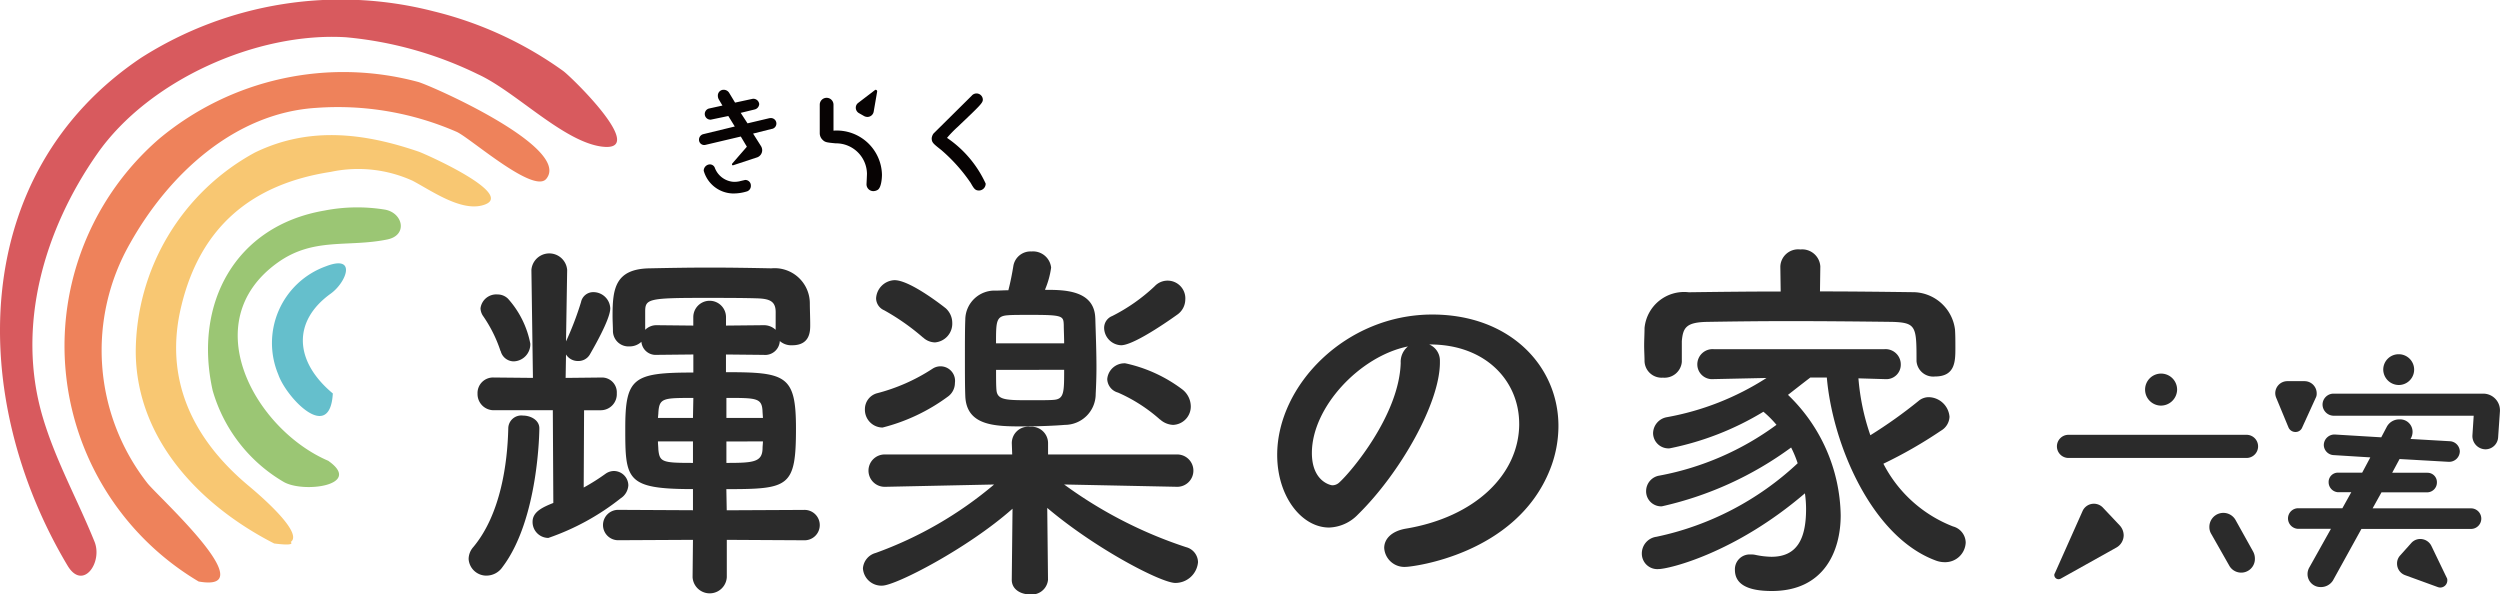
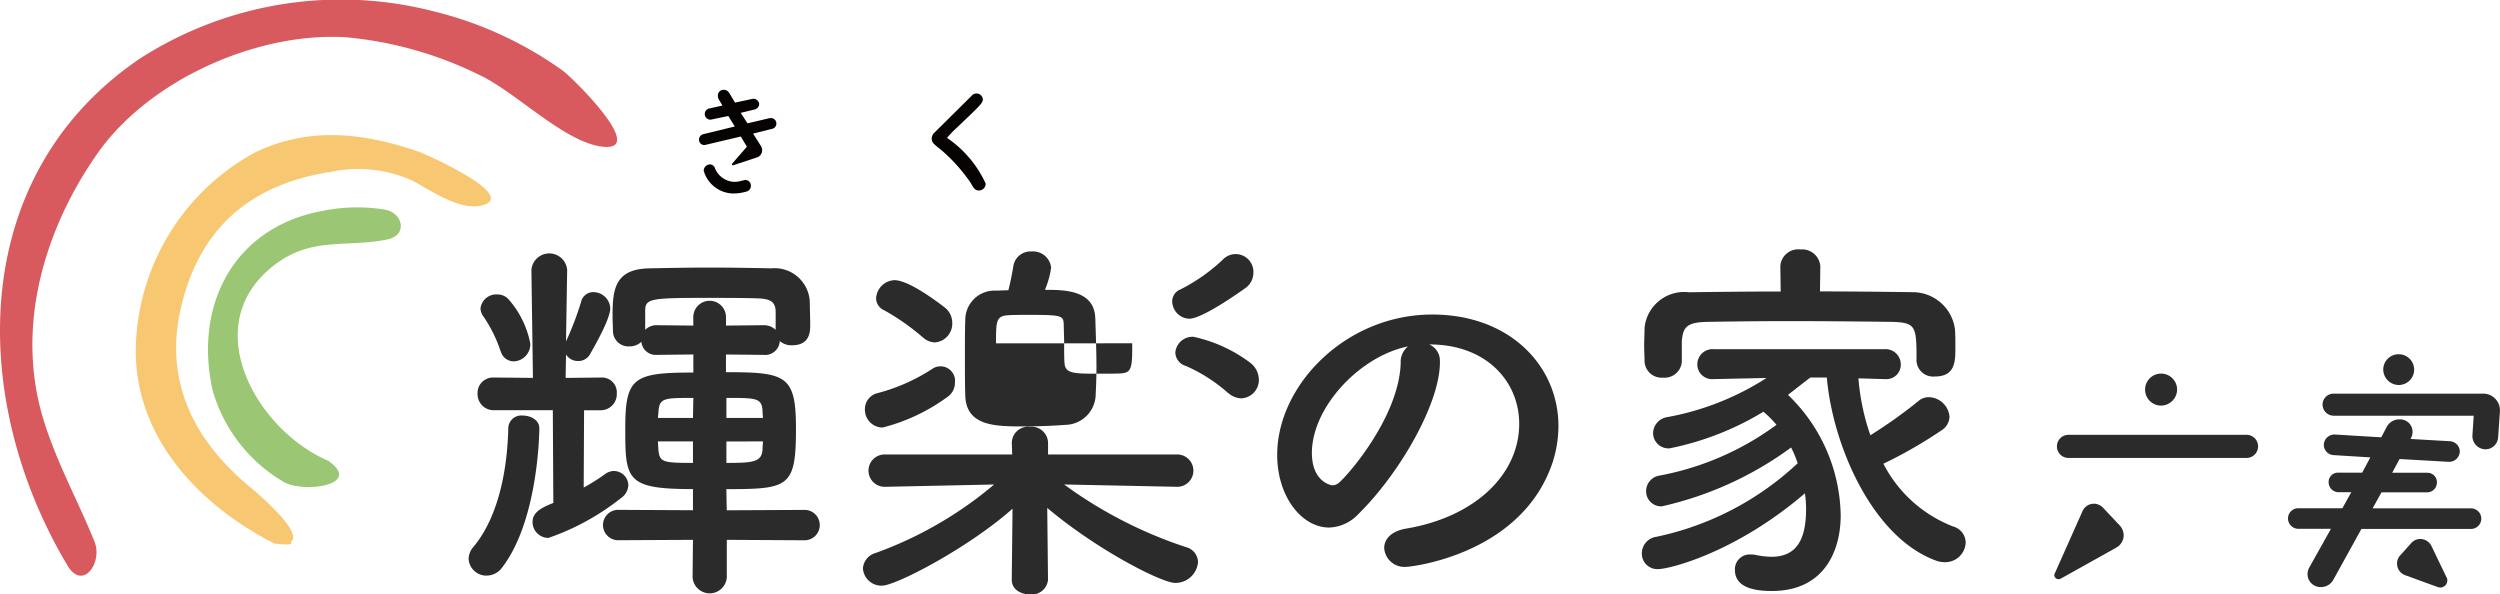
<svg xmlns="http://www.w3.org/2000/svg" id="グループ_964" data-name="グループ 964" width="137.554" height="32.709" viewBox="0 0 137.554 32.709">
  <defs>
    <clipPath id="clip-path">
      <rect id="長方形_457" data-name="長方形 457" width="137.554" height="32.709" fill="none" />
    </clipPath>
  </defs>
  <g id="グループ_666" data-name="グループ 666" transform="translate(0 0)" clip-path="url(#clip-path)">
    <path id="パス_2166" data-name="パス 2166" d="M62.368,15.6a.816.816,0,0,1,.223.546.781.781,0,0,1-.39.671l-3.077,1.719a.272.272,0,0,1-.112.029.233.233,0,0,1-.238-.225.156.156,0,0,1,.029-.1l1.539-3.454a.684.684,0,0,1,1.1-.167Z" transform="translate(54.257 13.304)" fill="#2b2b2b" />
    <path id="パス_2167" data-name="パス 2167" d="M59.469,13.713a.637.637,0,0,1,0-1.273h9.845a.637.637,0,0,1,0,1.273Z" transform="translate(54.318 11.484)" fill="#2b2b2b" />
    <path id="パス_2168" data-name="パス 2168" d="M62.251,12.45a.881.881,0,1,1,.91-.881.893.893,0,0,1-.91.881" transform="translate(56.627 9.867)" fill="#2b2b2b" />
-     <path id="パス_2169" data-name="パス 2169" d="M63.322,15.847a.726.726,0,0,1-.112-.392.77.77,0,0,1,1.44-.39l.965,1.733a.813.813,0,0,1,.1.379.754.754,0,0,1-1.4.419Z" transform="translate(58.353 13.545)" fill="#2b2b2b" />
-     <path id="パス_2170" data-name="パス 2170" d="M65.151,11.828a.681.681,0,0,1-.056-.252.668.668,0,0,1,.658-.671h.964a.671.671,0,0,1,.658.685.456.456,0,0,1-.056.238l-.74,1.623a.391.391,0,0,1-.379.25.416.416,0,0,1-.377-.25Z" transform="translate(60.093 10.067)" fill="#2b2b2b" />
    <path id="パス_2171" data-name="パス 2171" d="M67.934,20.863a.776.776,0,0,1-.671.363.713.713,0,0,1-.727-.685.733.733,0,0,1,.112-.419l1.175-2.1h-1.79a.576.576,0,0,1-.573-.573.563.563,0,0,1,.573-.56h2.419l.49-.881h-.729a.552.552,0,0,1-.517-.546.511.511,0,0,1,.517-.531h1.329l.448-.84-2.014-.125a.568.568,0,0,1-.546-.56.587.587,0,0,1,.615-.573l2.546.154L70.9,12.4A.777.777,0,0,1,71.6,12a.683.683,0,0,1,.713.642.746.746,0,0,1-.112.435l2.167.125a.578.578,0,0,1,.546.56.587.587,0,0,1-.615.573l-2.7-.154-.406.756h1.944a.518.518,0,0,1,.517.531.541.541,0,0,1-.517.546H70.605l-.49.881h5.414a.566.566,0,1,1,0,1.133H69.5Z" transform="translate(60.429 11.075)" fill="#2b2b2b" />
    <path id="パス_2172" data-name="パス 2172" d="M67.063,12.478a.62.62,0,0,1-.615-.615.606.606,0,0,1,.6-.6h8.237a.919.919,0,0,1,.923.979l-.1,1.44a.7.7,0,0,1-.685.644.73.73,0,0,1-.729-.756l.071-1.09Z" transform="translate(61.342 10.396)" fill="#2b2b2b" />
    <path id="パス_2173" data-name="パス 2173" d="M69.039,11.827a.858.858,0,0,1-.854-.854.845.845,0,0,1,.854-.838.846.846,0,1,1,0,1.692" transform="translate(62.945 9.356)" fill="#2b2b2b" />
    <path id="パス_2174" data-name="パス 2174" d="M71.305,17.533a.264.264,0,0,1,.042.167.391.391,0,0,1-.392.392.457.457,0,0,1-.14-.029l-1.8-.656a.674.674,0,0,1-.433-.615.645.645,0,0,1,.167-.462l.615-.687a.654.654,0,0,1,.49-.223.683.683,0,0,1,.615.377Z" transform="translate(63.308 14.236)" fill="#2b2b2b" />
    <path id="パス_2175" data-name="パス 2175" d="M3.716,31.12c.84,1.406,1.946-.165,1.485-1.315-.933-2.312-2.146-4.466-2.856-6.875C.879,17.953,2.419,12.647,5.352,8.458,8.191,4.4,14.141,1.752,19.03,2.05A20.794,20.794,0,0,1,26.3,4.087c2.044.933,4.654,3.667,6.769,3.973,2.7.388-1.6-3.8-2.077-4.152A20.563,20.563,0,0,0,23.859.623,20.461,20.461,0,0,0,7.768,3.177C-1.825,9.616-1.738,21.983,3.716,31.12h0" transform="translate(0 0)" fill="#d85a5e" />
-     <path id="パス_2176" data-name="パス 2176" d="M9.229,30.1c3.685.654-2.333-4.762-2.825-5.419a11.861,11.861,0,0,1-.94-13.2C7.585,7.7,11.208,4.321,15.7,4.04A16.374,16.374,0,0,1,23.428,5.36c.76.348,4.239,3.435,4.931,2.583,1.394-1.71-6.3-5.114-7.05-5.329A15.824,15.824,0,0,0,7.068,5.733,15.073,15.073,0,0,0,9.229,30.1" transform="translate(1.7 1.895)" fill="#ee825b" />
    <path id="パス_2177" data-name="パス 2177" d="M11.5,26.334c2.769.358-.777-2.648-1.392-3.162C7.025,20.605,5.4,17.292,6.4,13.234,7.453,8.9,10.279,6.555,14.619,5.887a7.243,7.243,0,0,1,4.5.49c1.012.533,2.59,1.658,3.8,1.362,2.133-.521-3.129-2.848-3.467-2.964-3-1.027-6.018-1.406-9.014.05A12.541,12.541,0,0,0,3.884,15.809c.037,4.81,3.558,8.45,7.616,10.525,3.4.438-3.7-1.892,0,0" transform="translate(3.585 3.569)" fill="#f8c772" />
    <path id="パス_2178" data-name="パス 2178" d="M12.566,19.877c1.937,1.348-1.367,1.8-2.458,1.158a8.561,8.561,0,0,1-3.9-5.029c-1.064-4.777,1.24-9.052,6.144-9.895a9.425,9.425,0,0,1,3.366-.048c.973.2,1.229,1.406.1,1.637-2.185.448-4.067-.142-6.048,1.285-4.541,3.273-1.2,9.181,2.8,10.893.544.379-1.9-.812,0,0" transform="translate(5.492 5.476)" fill="#9bc674" />
-     <path id="パス_2179" data-name="パス 2179" d="M11.115,14.692c-.158,2.764-2.562.231-3-1.039A4.486,4.486,0,0,1,10.726,7.7c1.725-.671,1.144.873.275,1.5-2.114,1.519-2.014,3.721.113,5.493" transform="translate(7.198 6.955)" fill="#65bfcc" />
    <path id="パス_2180" data-name="パス 2180" d="M14.4,24.982a.978.978,0,0,1-.994-.91,1,1,0,0,1,.254-.658c1.523-1.819,1.885-4.656,1.927-6.539a.717.717,0,0,1,.8-.7c.444,0,.91.254.91.7,0,.042-.021,4.994-2.033,7.641a1.067,1.067,0,0,1-.867.465m3.641-9.1H14.806a.888.888,0,0,1-.91-.91.854.854,0,0,1,.888-.89h.021l2.139.021L16.86,8.178V8.157a.987.987,0,0,1,1.967,0v.021l-.063,3.916a17.008,17.008,0,0,0,.825-2.158.685.685,0,0,1,.677-.552.932.932,0,0,1,.933.89c0,.19-.085.74-1.123,2.539a.723.723,0,0,1-.635.36.764.764,0,0,1-.677-.36l-.021,1.29,1.948-.021h.019a.816.816,0,0,1,.848.869.884.884,0,0,1-.867.931h-.933l-.021,4.254a11.551,11.551,0,0,0,1.208-.763.806.806,0,0,1,.465-.148.8.8,0,0,1,.783.785.912.912,0,0,1-.423.719,13.423,13.423,0,0,1-3.979,2.179.875.875,0,0,1-.867-.888c0-.55.55-.8,1.142-1.037Zm-2.879-3.26a7.467,7.467,0,0,0-.973-1.946.806.806,0,0,1-.127-.4A.875.875,0,0,1,15,9.511a.817.817,0,0,1,.571.233A5.158,5.158,0,0,1,16.8,12.22a.945.945,0,0,1-.91.973.745.745,0,0,1-.721-.571M27.611,23.013v2.054a.943.943,0,0,1-1.883,0l.021-2.054-4.085.021a.836.836,0,1,1,0-1.671l4.085.021V20.221c-3.683,0-3.725-.51-3.725-3.344,0-2.794.444-3.069,3.746-3.069v-.994l-2.012.021a.789.789,0,0,1-.846-.719.946.946,0,0,1-.656.254.856.856,0,0,1-.91-.825c0-.275-.021-.55-.021-.846,0-1.483.127-2.6,2.052-2.625,1.015-.021,2.158-.042,3.3-.042,1.164,0,2.327.021,3.385.042a1.937,1.937,0,0,1,2.117,1.906c0,.338.021.783.021,1.206,0,.338,0,1.121-.994,1.121a.953.953,0,0,1-.679-.233.807.807,0,0,1-.889.762l-2.073-.021v.973c3.3,0,3.852.169,3.852,3.091,0,3.239-.381,3.344-3.831,3.344l.021,1.164,4.254-.021a.836.836,0,1,1,0,1.671ZM30.3,10.486c0-.613-.34-.742-1.06-.762C28.478,9.7,27.357,9.7,26.32,9.7c-3.048,0-3.2.065-3.2.763v.994a.874.874,0,0,1,.635-.254l2.012.021v-.465a.9.9,0,0,1,1.8,0v.465l2.073-.021a.932.932,0,0,1,.658.254ZM25.77,15.205c-1.694,0-1.885,0-1.927.867l-.021.233h1.927Zm-.021,2.39H23.822c0,.148.021.3.021.423.063.719.212.762,1.906.762Zm3.829-1.608c-.021-.783-.3-.783-1.989-.783v1.1H29.6ZM27.589,17.6V18.78c1.481,0,1.967-.042,1.989-.783,0-.148.021-.275.021-.4Z" transform="translate(12.379 6.69)" fill="#2b2b2b" />
-     <path id="パス_2181" data-name="パス 2181" d="M41.937,20.144l-6.179-.127a24.046,24.046,0,0,0,6.708,3.448.871.871,0,0,1,.658.827,1.251,1.251,0,0,1-1.25,1.142c-.762,0-4.339-1.842-7.046-4.127l.042,3.937v.021a.894.894,0,0,1-.994.8c-.508,0-1-.275-1-.8v-.021l.042-3.894c-2.454,2.179-6.433,4.233-7.173,4.233a1.016,1.016,0,0,1-1.058-.952.948.948,0,0,1,.7-.846,21.241,21.241,0,0,0,6.518-3.767l-5.989.127H25.9a.89.89,0,1,1,.021-1.779H32.9l-.021-.592a.9.9,0,0,1,1-.931.906.906,0,0,1,.994.888v.635h7.068a.89.89,0,1,1,.021,1.779Zm-16.168-3.26a.979.979,0,0,1-.973-1.015A.905.905,0,0,1,25.452,15a10.236,10.236,0,0,0,3.069-1.356.8.8,0,0,1,1.227.785.926.926,0,0,1-.4.762,10.319,10.319,0,0,1-3.577,1.692m2.221-4.952a12.653,12.653,0,0,0-2.137-1.5.727.727,0,0,1-.444-.656,1.058,1.058,0,0,1,1.015-1c.889,0,2.816,1.546,2.816,1.546a1.082,1.082,0,0,1,.36.8,1.035,1.035,0,0,1-.954,1.079.988.988,0,0,1-.656-.275m9.481-1.058c.021.762.063,1.777.063,2.708,0,.55-.021,1.058-.042,1.462A1.7,1.7,0,0,1,35.8,16.737c-.465.042-1.439.085-2.308.085-1.523,0-3.11-.021-3.173-1.671-.021-.529-.021-1.335-.021-2.117,0-.8,0-1.587.021-2.094A1.61,1.61,0,0,1,32.011,9.35c.169,0,.4-.019.677-.019.106-.4.212-.933.275-1.335a.957.957,0,0,1,1-.8,1,1,0,0,1,1.079.888A4.7,4.7,0,0,1,34.7,9.307c1.037,0,2.729,0,2.771,1.567M35.758,12.25c0-.381-.021-.74-.021-1.015-.021-.487-.042-.55-1.8-.55-.529,0-1.06,0-1.271.021-.656.042-.656.338-.656,1.544Zm-3.746,1.46c0,.465,0,.848.021,1.1.042.571.529.571,1.906.571.529,0,1.037,0,1.248-.021.571-.042.571-.423.571-1.652Zm6.879-1.354a.972.972,0,0,1-.933-.952.7.7,0,0,1,.446-.656,9.914,9.914,0,0,0,2.327-1.631.976.976,0,0,1,1.692.74,1.023,1.023,0,0,1-.4.785s-2.348,1.714-3.131,1.714m2.137,4.085a8.8,8.8,0,0,0-2.308-1.481.8.8,0,0,1-.592-.74.949.949,0,0,1,1-.869,8.016,8.016,0,0,1,3.11,1.419,1.2,1.2,0,0,1,.487.931,1.012,1.012,0,0,1-.973,1.037,1.143,1.143,0,0,1-.719-.3" transform="translate(22.793 6.64)" fill="#2b2b2b" />
+     <path id="パス_2181" data-name="パス 2181" d="M41.937,20.144l-6.179-.127a24.046,24.046,0,0,0,6.708,3.448.871.871,0,0,1,.658.827,1.251,1.251,0,0,1-1.25,1.142c-.762,0-4.339-1.842-7.046-4.127l.042,3.937v.021a.894.894,0,0,1-.994.8c-.508,0-1-.275-1-.8v-.021l.042-3.894c-2.454,2.179-6.433,4.233-7.173,4.233a1.016,1.016,0,0,1-1.058-.952.948.948,0,0,1,.7-.846,21.241,21.241,0,0,0,6.518-3.767l-5.989.127H25.9a.89.89,0,1,1,.021-1.779H32.9l-.021-.592a.9.9,0,0,1,1-.931.906.906,0,0,1,.994.888v.635h7.068a.89.89,0,1,1,.021,1.779Zm-16.168-3.26a.979.979,0,0,1-.973-1.015A.905.905,0,0,1,25.452,15a10.236,10.236,0,0,0,3.069-1.356.8.8,0,0,1,1.227.785.926.926,0,0,1-.4.762,10.319,10.319,0,0,1-3.577,1.692m2.221-4.952a12.653,12.653,0,0,0-2.137-1.5.727.727,0,0,1-.444-.656,1.058,1.058,0,0,1,1.015-1c.889,0,2.816,1.546,2.816,1.546a1.082,1.082,0,0,1,.36.8,1.035,1.035,0,0,1-.954,1.079.988.988,0,0,1-.656-.275m9.481-1.058c.021.762.063,1.777.063,2.708,0,.55-.021,1.058-.042,1.462A1.7,1.7,0,0,1,35.8,16.737c-.465.042-1.439.085-2.308.085-1.523,0-3.11-.021-3.173-1.671-.021-.529-.021-1.335-.021-2.117,0-.8,0-1.587.021-2.094A1.61,1.61,0,0,1,32.011,9.35c.169,0,.4-.019.677-.019.106-.4.212-.933.275-1.335a.957.957,0,0,1,1-.8,1,1,0,0,1,1.079.888A4.7,4.7,0,0,1,34.7,9.307c1.037,0,2.729,0,2.771,1.567M35.758,12.25c0-.381-.021-.74-.021-1.015-.021-.487-.042-.55-1.8-.55-.529,0-1.06,0-1.271.021-.656.042-.656.338-.656,1.544Zc0,.465,0,.848.021,1.1.042.571.529.571,1.906.571.529,0,1.037,0,1.248-.021.571-.042.571-.423.571-1.652Zm6.879-1.354a.972.972,0,0,1-.933-.952.7.7,0,0,1,.446-.656,9.914,9.914,0,0,0,2.327-1.631.976.976,0,0,1,1.692.74,1.023,1.023,0,0,1-.4.785s-2.348,1.714-3.131,1.714m2.137,4.085a8.8,8.8,0,0,0-2.308-1.481.8.8,0,0,1-.592-.74.949.949,0,0,1,1-.869,8.016,8.016,0,0,1,3.11,1.419,1.2,1.2,0,0,1,.487.931,1.012,1.012,0,0,1-.973,1.037,1.143,1.143,0,0,1-.719-.3" transform="translate(22.793 6.64)" fill="#2b2b2b" />
    <path id="パス_2182" data-name="パス 2182" d="M49.854,15.007c0-2.348-1.84-4.36-4.91-4.36H44.9a.956.956,0,0,1,.592.888v.106c0,2.223-2.179,6.075-4.508,8.36a2.3,2.3,0,0,1-1.587.719c-1.5,0-2.858-1.692-2.858-4C36.542,12.891,40.309,9,45.071,9c4.275,0,6.943,2.835,6.943,6.137a6.5,6.5,0,0,1-.465,2.392c-1.864,4.7-7.62,5.354-7.916,5.354a1.113,1.113,0,0,1-1.206-1.039c0-.465.36-.91,1.164-1.058,3.852-.635,6.264-3,6.264-5.777m-6.116-4.254c-2.646.529-5.291,3.344-5.291,5.862,0,1.589,1.058,1.779,1.121,1.779a.56.56,0,0,0,.4-.169c.635-.573,3.281-3.7,3.366-6.562a1.094,1.094,0,0,1,.4-.91" transform="translate(33.734 8.306)" fill="#2b2b2b" />
    <path id="パス_2183" data-name="パス 2183" d="M58.889,14.228a12.608,12.608,0,0,0,.656,3.131,26,26,0,0,0,2.646-1.883.872.872,0,0,1,.571-.212A1.171,1.171,0,0,1,63.9,16.343a.928.928,0,0,1-.465.762,24.817,24.817,0,0,1-3.173,1.821,7.266,7.266,0,0,0,3.829,3.45.937.937,0,0,1,.7.888,1.127,1.127,0,0,1-1.144,1.079,1.388,1.388,0,0,1-.487-.085c-3.533-1.29-5.693-6.391-6.01-10.073h-.91c-.444.338-.846.656-1.227.952a9.39,9.39,0,0,1,2.9,6.625c0,1.967-.91,4.167-3.789,4.167-1.312,0-2.031-.36-2.031-1.164a.815.815,0,0,1,.867-.846,1.03,1.03,0,0,1,.254.021,4.6,4.6,0,0,0,.888.106c1.4,0,1.906-.973,1.906-2.623a6.212,6.212,0,0,0-.063-.869c-3.852,3.3-7.493,4.169-8.064,4.169a.851.851,0,0,1-.91-.846.926.926,0,0,1,.8-.931A16.233,16.233,0,0,0,55.546,18.9a6.237,6.237,0,0,0-.36-.867,19.062,19.062,0,0,1-7.112,3.237.827.827,0,0,1-.867-.846.865.865,0,0,1,.74-.846,15.709,15.709,0,0,0,6.433-2.792,5.663,5.663,0,0,0-.719-.721A15.975,15.975,0,0,1,48.5,18.08a.848.848,0,0,1-.91-.825.911.911,0,0,1,.762-.89,15.08,15.08,0,0,0,5.481-2.158l-2.9.063h-.021a.813.813,0,0,1-.888-.8.839.839,0,0,1,.91-.846h9.375a.839.839,0,0,1,.91.846.794.794,0,0,1-.867.8h-.042ZM56.773,9.445c1.735,0,3.45.021,5.079.042a2.345,2.345,0,0,1,2.35,2.052c.021.3.021.658.021,1,0,.74,0,1.587-1.123,1.587a.919.919,0,0,1-1.015-.846v-.042c0-1.864-.021-2.075-1.333-2.117-1.694-.021-3.725-.042-5.693-.042-1.631,0-3.2.021-4.487.042-1.164.021-1.335.317-1.4,1.058v1.144a.954.954,0,0,1-1.037.867.939.939,0,0,1-1.015-.91c0-.254-.021-.55-.021-.867s.021-.637.021-.954a2.187,2.187,0,0,1,2.435-1.967c1.608-.021,3.321-.042,5.056-.042l-.019-1.354V8.07a.982.982,0,0,1,1.1-.933,1,1,0,0,1,1.1.933v.021Z" transform="translate(43.365 6.589)" fill="#2b2b2b" />
    <path id="パス_2184" data-name="パス 2184" d="M23.845,4.134a.427.427,0,0,1,.083-.012.3.3,0,0,1,.058.6l-1.01.254.438.692a.454.454,0,0,1,.063.229.42.42,0,0,1-.267.383l-1.327.437a.05.05,0,0,1-.069-.044.121.121,0,0,1,.037-.075l.783-.9L22.3,5.137,20.339,5.6A.288.288,0,0,1,20,5.316a.314.314,0,0,1,.223-.306l1.746-.425-.356-.577-.96.2a.312.312,0,0,1-.113-.61l.75-.165-.2-.337a.4.4,0,0,1-.052-.2.315.315,0,0,1,.317-.331.352.352,0,0,1,.306.171l.323.535.973-.21a.324.324,0,0,1,.356.292.326.326,0,0,1-.237.292l-.781.19.375.577ZM22.264,7.59l.273-.063a.305.305,0,0,1,.317.312.317.317,0,0,1-.2.312,2.514,2.514,0,0,1-.8.119,1.712,1.712,0,0,1-1.594-1.25.351.351,0,0,1,.331-.35.291.291,0,0,1,.273.171,1.192,1.192,0,0,0,1.029.788,1.309,1.309,0,0,0,.375-.038" transform="translate(18.46 2.375)" fill="#070303" />
-     <path id="パス_2185" data-name="パス 2185" d="M23.453,3.388a.378.378,0,0,1,.756,0V4.817a2.486,2.486,0,0,1,2.667,2.419c0,.229-.044.712-.227.833a.461.461,0,0,1-.248.075.375.375,0,0,1-.375-.373c0-.038.025-.5.025-.592A1.7,1.7,0,0,0,24.33,5.515c-.521-.05-.59-.058-.742-.215a.506.506,0,0,1-.135-.331Zm2.154.463a.343.343,0,0,1-.171-.3.326.326,0,0,1,.133-.262l.915-.7a.053.053,0,0,1,.044-.019.085.085,0,0,1,.083.1l-.19,1.1a.351.351,0,0,1-.344.292.4.4,0,0,1-.177-.044Z" transform="translate(21.651 2.372)" fill="#070303" />
    <path id="パス_2186" data-name="パス 2186" d="M28.854,2.8a.347.347,0,0,1,.615.21c0,.185-.138.317-1.4,1.517a6.23,6.23,0,0,0-.571.59,6.11,6.11,0,0,1,2.127,2.515.374.374,0,0,1-.362.381c-.217,0-.281-.1-.463-.419A9.21,9.21,0,0,0,27.177,5.78c-.444-.35-.521-.408-.521-.648a.535.535,0,0,1,.1-.254Z" transform="translate(24.608 2.469)" fill="#070303" />
  </g>
</svg>